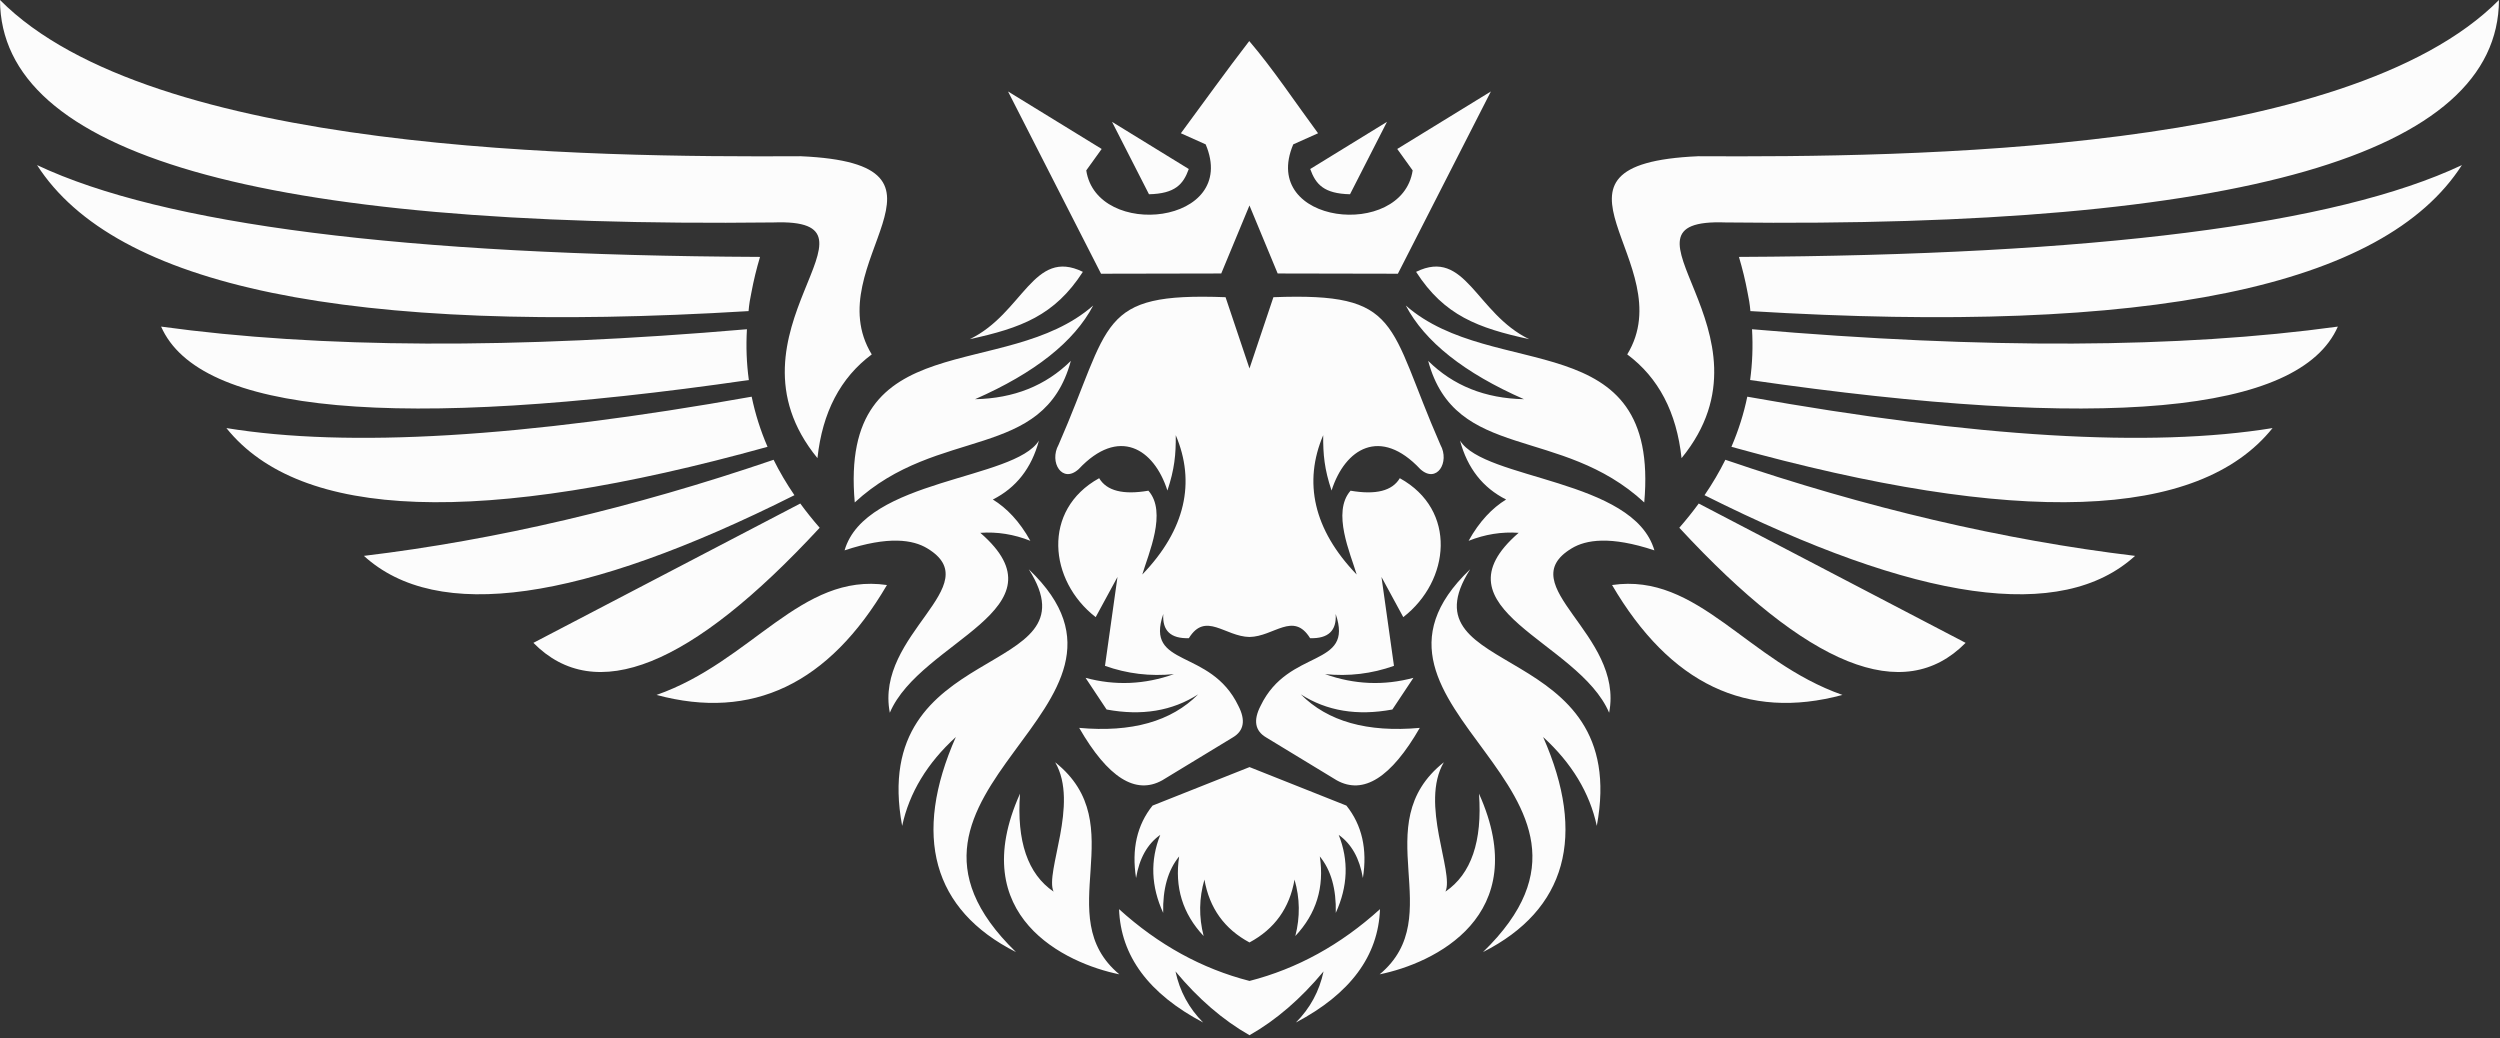
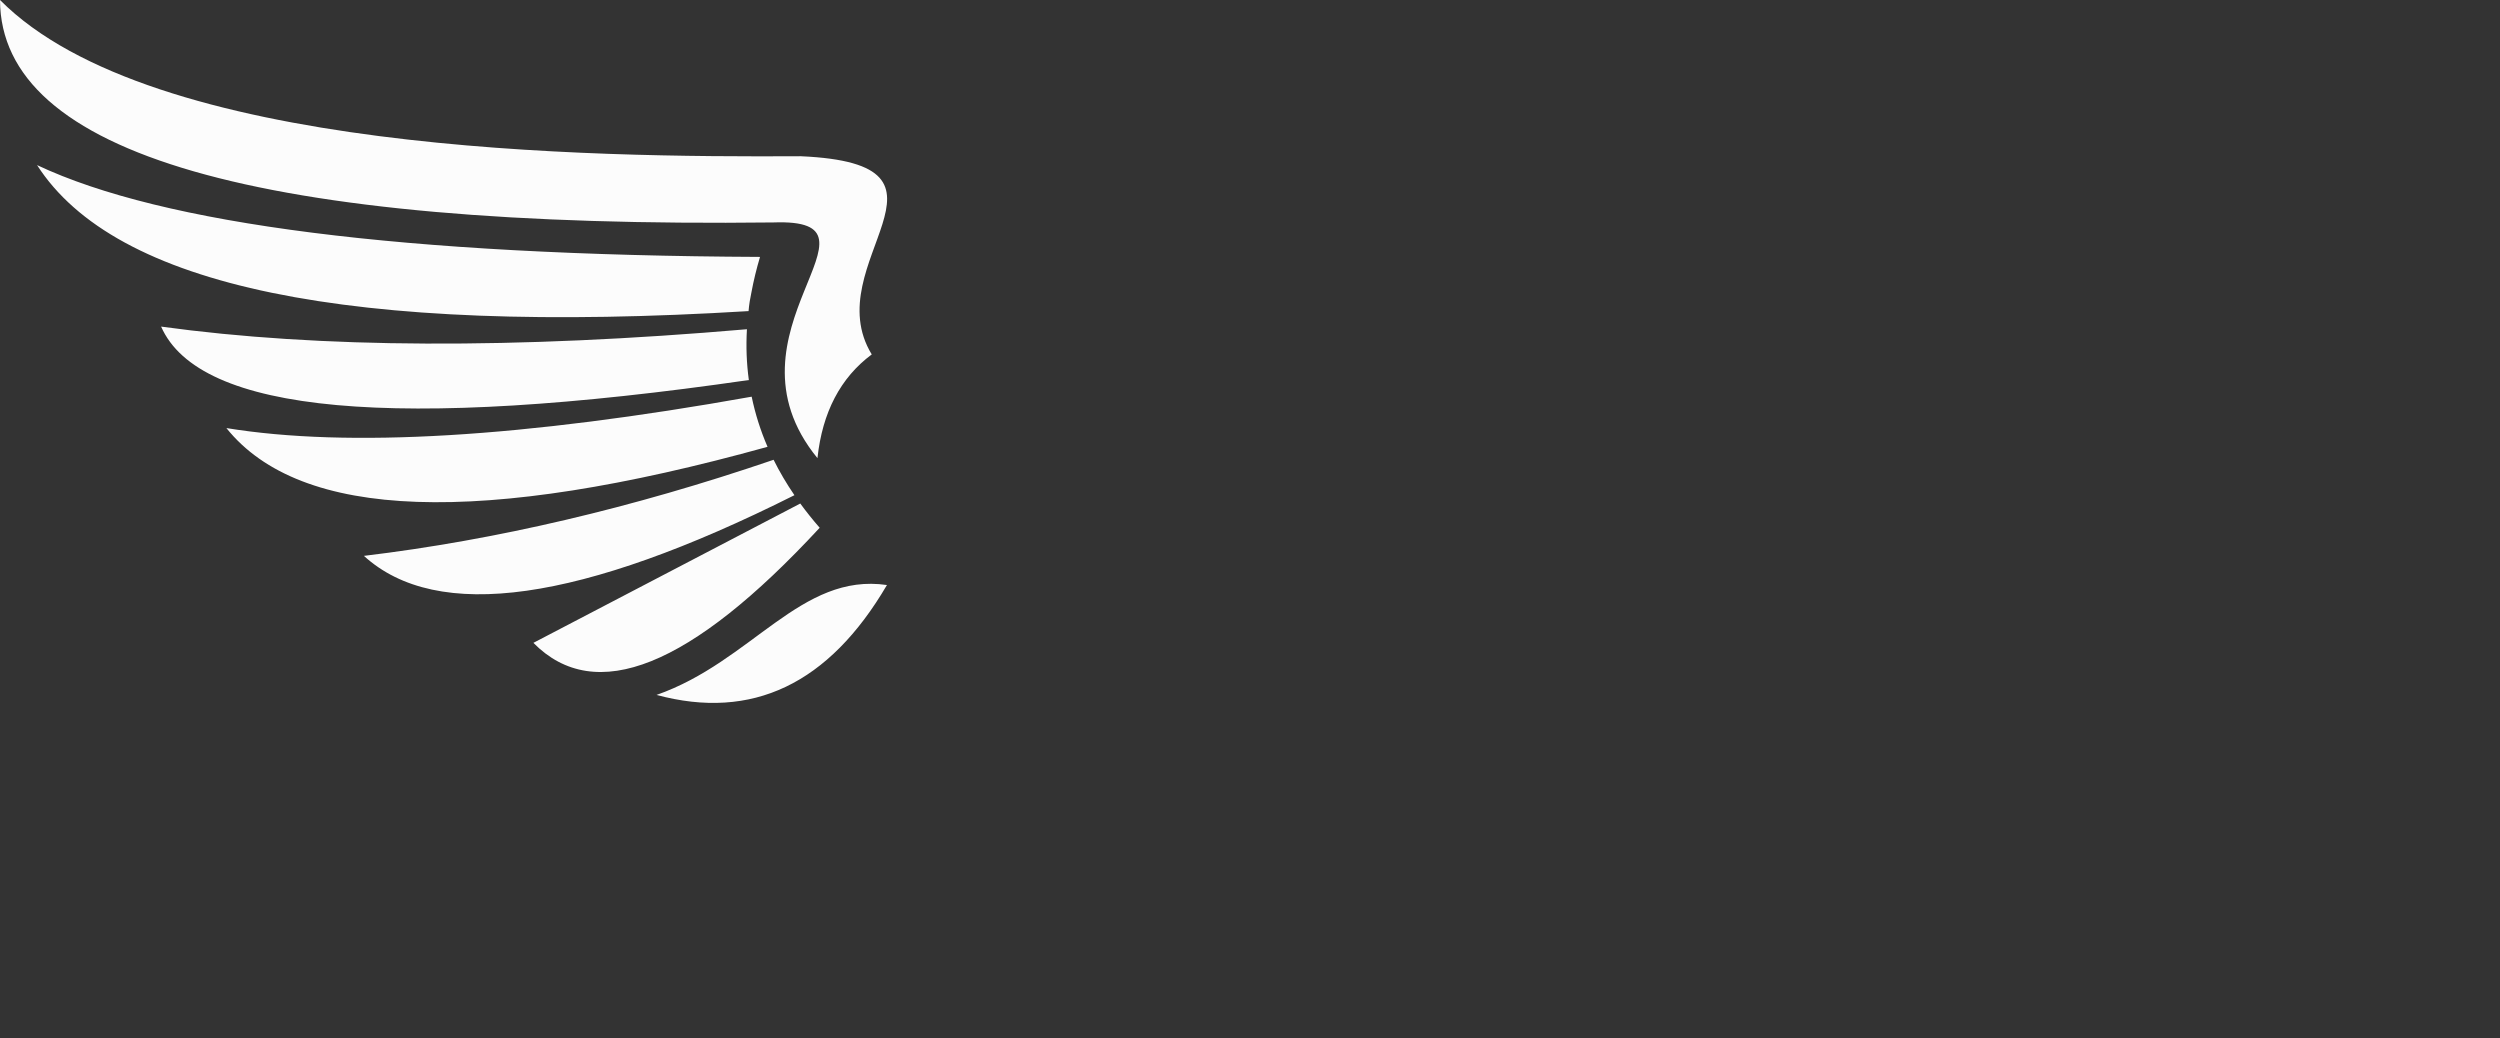
<svg xmlns="http://www.w3.org/2000/svg" width="626" height="260" viewBox="0 0 626 260" fill="none">
  <rect x="0" y="0" width="626" height="260" fill="#333333" stroke="none" />
  <g clip-path="url(#clip0_21_297)">
-     <path fill-rule="evenodd" clip-rule="evenodd" d="M257.64 142.58C294.14 177.39 212.29 197.57 254.4 238.4C233.47 227.81 228.44 209.23 239.34 184.55C232.17 191.09 227.69 198.51 225.9 206.8C217.16 159.83 275.17 170.13 257.63 142.59M280.27 243.97C266.84 241.23 241.59 229.48 255.41 198.73C254.55 210.67 257.35 218.85 263.81 223.26C261.58 218.41 270.29 201.26 264.21 190.87C283.94 206.55 262.79 229.4 280.28 243.97H280.27ZM222.81 178.47C230.5 160.39 267.67 152.66 245.47 133.42C249.72 133.12 253.9 133.79 258 135.42C255.29 130.53 252.07 127.2 248.61 125.08C254.46 122.13 258.31 117.21 260.15 110.32C254.04 120.21 216.67 119.89 211.48 137.81C222.53 134.14 228.64 135.16 232.18 137.3C247.62 146.61 219 158.76 222.81 178.46V178.47ZM214.02 125.82C234.89 106.49 261.33 115.59 268.14 90.36C261.86 96.57 253.87 99.77 244.15 99.96C259.12 93.38 268.98 85.56 273.74 76.5C251.74 95.8 210.04 80.83 214.03 125.82H214.02ZM287.69 48.64C294.28 48.5 296.3 46.13 297.67 42.32C297.67 42.32 291.26 38.38 278.45 30.51C278.45 30.51 281.53 36.55 287.7 48.63L287.69 48.64ZM271.15 68.07C264.09 79.03 255.65 82.13 242.83 84.93C256.2 78.47 258.74 61.99 271.15 68.07ZM312.86 192.07L337.14 201.72C341.04 206.59 342.42 212.63 341.27 219.85C340.44 214.93 338.42 211.33 335.21 209.05C337.76 215.45 337.51 221.96 334.48 228.58C334.62 222.58 333.28 217.87 330.48 214.45C331.65 222.15 329.61 228.79 324.35 234.38C325.57 229.62 325.51 224.91 324.15 220.25C322.92 227.37 319.16 232.62 312.87 235.99C306.59 232.62 302.83 227.38 301.59 220.25C300.23 224.91 300.17 229.61 301.39 234.38C296.13 228.79 294.09 222.15 295.26 214.45C292.46 217.87 291.12 222.58 291.26 228.58C288.22 221.96 287.98 215.45 290.53 209.05C287.31 211.33 285.29 214.92 284.47 219.85C283.33 212.64 284.7 206.59 288.6 201.72L312.88 192.08L312.86 192.07ZM368.1 142.58C331.6 177.39 413.45 197.57 371.34 238.4C392.27 227.81 397.3 209.23 386.4 184.55C393.57 191.09 398.05 198.51 399.84 206.8C408.58 159.83 350.57 170.13 368.11 142.59L368.1 142.58ZM345.48 243.97C358.91 241.23 384.16 229.48 370.34 198.73C371.2 210.67 368.4 218.85 361.94 223.26C364.17 218.41 355.46 201.26 361.54 190.87C341.81 206.55 362.96 229.4 345.47 243.97H345.48ZM312.87 245.63C324.8 242.57 335.7 236.58 345.55 227.65C345.13 239.39 338.11 248.85 324.49 256.04C328.05 252.47 330.36 248.21 331.42 243.24C325.72 250.1 319.54 255.43 312.88 259.22C306.22 255.43 300.04 250.1 294.34 243.24C295.4 248.2 297.71 252.47 301.27 256.04C287.65 248.85 280.63 239.39 280.21 227.65C290.06 236.58 300.96 242.57 312.89 245.63H312.87ZM402.93 178.47C395.24 160.39 358.07 152.66 380.27 133.42C376.02 133.12 371.84 133.79 367.74 135.42C370.45 130.53 373.67 127.2 377.13 125.08C371.28 122.13 367.43 117.21 365.59 110.32C371.7 120.21 409.07 119.89 414.26 137.81C403.21 134.14 397.1 135.16 393.56 137.3C378.12 146.61 406.74 158.76 402.93 178.46V178.47ZM411.73 125.82C390.86 106.49 364.42 115.59 357.61 90.36C363.89 96.57 371.88 99.77 381.6 99.96C366.63 93.38 356.77 85.56 352.01 76.5C374.01 95.8 415.71 80.83 411.72 125.82H411.73ZM338.06 48.64C331.47 48.5 329.45 46.13 328.08 42.32C328.08 42.32 334.49 38.38 347.3 30.51C347.3 30.51 344.22 36.55 338.05 48.63L338.06 48.64ZM354.59 68.07C361.65 79.03 370.09 82.13 382.91 84.93C369.54 78.47 367 61.99 354.59 68.07ZM312.87 51.46L319.93 68.48L350.03 68.54C365.56 38.11 373.32 22.9 373.32 22.9C357.69 32.5 349.87 37.3 349.87 37.3C352.44 40.88 353.73 42.67 353.73 42.67C351.12 60.09 315.3 56.31 323.83 36.15C327.97 34.29 330.04 33.37 330.04 33.37C324.57 25.98 318.76 17.22 312.81 10.28C306.98 17.84 301.37 25.69 295.69 33.37C295.69 33.37 297.76 34.3 301.9 36.15C310.44 56.31 274.62 60.09 272 42.67C272 42.67 273.28 40.88 275.86 37.3C275.86 37.3 268.04 32.5 252.41 22.9C252.41 22.9 260.17 38.11 275.7 68.54L305.8 68.48L312.86 51.46H312.87ZM297.69 159.8C301.86 153.05 306.73 159.39 312.87 159.5C319.01 159.39 323.87 153.04 328.05 159.8C332.6 159.94 334.73 157.92 334.45 153.74C339.15 167.35 322.67 162.15 315.66 176.73C313.78 180.36 314.24 183.01 317.06 184.66C317.06 184.66 322.95 188.24 334.72 195.39C341.4 199.1 348.33 194.73 355.51 182.26C342.38 183.45 332.45 180.65 325.72 173.86C332.2 178.03 339.84 179.3 348.65 177.66C348.65 177.66 350.4 175.02 353.92 169.73C346.5 171.73 339.12 171.42 331.79 168.8C337.73 169.4 343.49 168.71 349.05 166.73C349.05 166.73 348.01 159.31 345.92 144.47C345.92 144.47 347.74 147.82 351.38 154.53C363.12 145.44 364.93 127.69 350.51 119.74C348.63 122.92 344.52 123.96 338.18 122.87C333.44 128.25 338.18 138.66 339.71 143.86C328.86 132.6 326.34 120.7 331.33 108.97C331.28 113.76 331.63 117.5 333.42 122.83C336.79 112.28 345.64 106.81 355.64 117.47C359.75 121.2 363.1 115.74 360.68 111.38C347.31 80.87 351.17 73.2 318.86 74.42L312.87 92.26L306.88 74.42C274.56 73.2 278.43 80.87 265.06 111.38C262.64 115.74 265.99 121.2 270.1 117.47C280.11 106.8 288.95 112.28 292.32 122.83C294.1 117.5 294.46 113.77 294.41 108.97C299.4 120.7 296.88 132.6 286.03 143.86C287.56 138.66 292.3 128.24 287.56 122.87C281.23 123.96 277.12 122.91 275.23 119.74C260.82 127.69 262.62 145.44 274.36 154.53C278 147.82 279.82 144.47 279.82 144.47C277.73 159.31 276.69 166.73 276.69 166.73C282.25 168.71 288.01 169.4 293.95 168.8C286.62 171.42 279.25 171.73 271.82 169.73C275.33 175.02 277.09 177.66 277.09 177.66C285.89 179.3 293.54 178.03 300.02 173.86C293.29 180.65 283.36 183.45 270.23 182.26C277.41 194.72 284.35 199.1 291.02 195.39C302.79 188.24 308.68 184.66 308.68 184.66C311.49 183.01 311.96 180.36 310.08 176.73C303.07 162.15 286.59 167.34 291.29 153.74C291.01 157.92 293.14 159.94 297.69 159.8Z" fill="#FCFCFC" />
-     <path fill-rule="evenodd" clip-rule="evenodd" d="M403.66 146.49C418.19 171.29 437.42 180.47 461.35 174.01C437.45 165.64 425.23 143.33 403.66 146.49ZM420.5 132.15C452.8 167.06 476.7 176.67 492.19 160.97C492.19 160.97 469.91 149.34 425.36 126.08C423.86 128.13 422.24 130.16 420.5 132.15ZM426.82 124C480.35 150.84 516.28 155.9 534.62 139.19C501.58 135.22 467.38 127.2 432.03 115.13C430.54 118.14 428.8 121.09 426.82 123.99V124ZM433.54 111.88C505.36 131.83 550.53 130.27 569.05 107.19C538.56 112.17 494.72 109.55 437.52 99.33C436.64 103.6 435.31 107.79 433.55 111.88H433.54ZM438.23 95.16C526.76 107.98 575.82 103.53 585.4 81.78C545.78 87.23 496.88 87.45 438.71 82.44C438.96 86.76 438.8 91 438.23 95.16ZM438.31 77.9C538.57 84.01 596.93 71.76 616.46 41.34C584.88 56.25 524.53 63.91 435.43 64.33C436.32 67.32 437.04 70.28 437.58 73.19C437.9 74.68 438.17 76.25 438.3 77.9H438.31ZM407.47 88.75C415.3 94.58 419.83 103.24 421.06 114.72C446.86 83.17 400.48 54.55 432.11 55.7C561.05 57.21 625.59 38.64 625.74 0C587.64 38.42 477.74 39.39 425.26 39.12C380.45 41.08 421.39 65.89 407.46 88.74L407.47 88.75Z" fill="#FCFCFC" />
    <path fill-rule="evenodd" clip-rule="evenodd" d="M222.09 146.49C207.56 171.29 188.33 180.47 164.4 174.01C188.3 165.64 200.52 143.33 222.09 146.49ZM205.25 132.15C172.95 167.06 149.05 176.67 133.56 160.97C133.56 160.97 155.84 149.34 200.39 126.08C201.89 128.13 203.51 130.16 205.25 132.15ZM198.92 124C145.39 150.84 109.46 155.9 91.12 139.19C124.16 135.22 158.36 127.2 193.71 115.13C195.2 118.14 196.94 121.09 198.92 123.99V124ZM192.2 111.88C120.38 131.83 75.21 130.27 56.69 107.19C87.18 112.17 131.02 109.55 188.22 99.33C189.1 103.6 190.42 107.79 192.19 111.88H192.2ZM187.51 95.16C98.98 107.98 49.92 103.53 40.34 81.78C79.96 87.23 128.86 87.45 187.03 82.44C186.78 86.76 186.94 91 187.51 95.16ZM187.44 77.9C87.18 84.01 28.82 71.76 9.28 41.34C40.86 56.25 101.2 63.91 190.31 64.33C189.42 67.32 188.7 70.28 188.16 73.19C187.84 74.68 187.57 76.25 187.44 77.9ZM218.28 88.75C210.45 94.58 205.92 103.24 204.69 114.72C178.89 83.17 225.27 54.55 193.64 55.7C64.69 57.21 0.15 38.64 0 0C38.1 38.42 148 39.39 200.48 39.12C245.29 41.08 204.35 65.89 218.28 88.74V88.75Z" fill="#FCFCFC" />
  </g>
  <defs>
    <clipPath id="clip0_21_297">
      <rect width="625.74" height="259.24" fill="white" />
    </clipPath>
  </defs>
</svg>